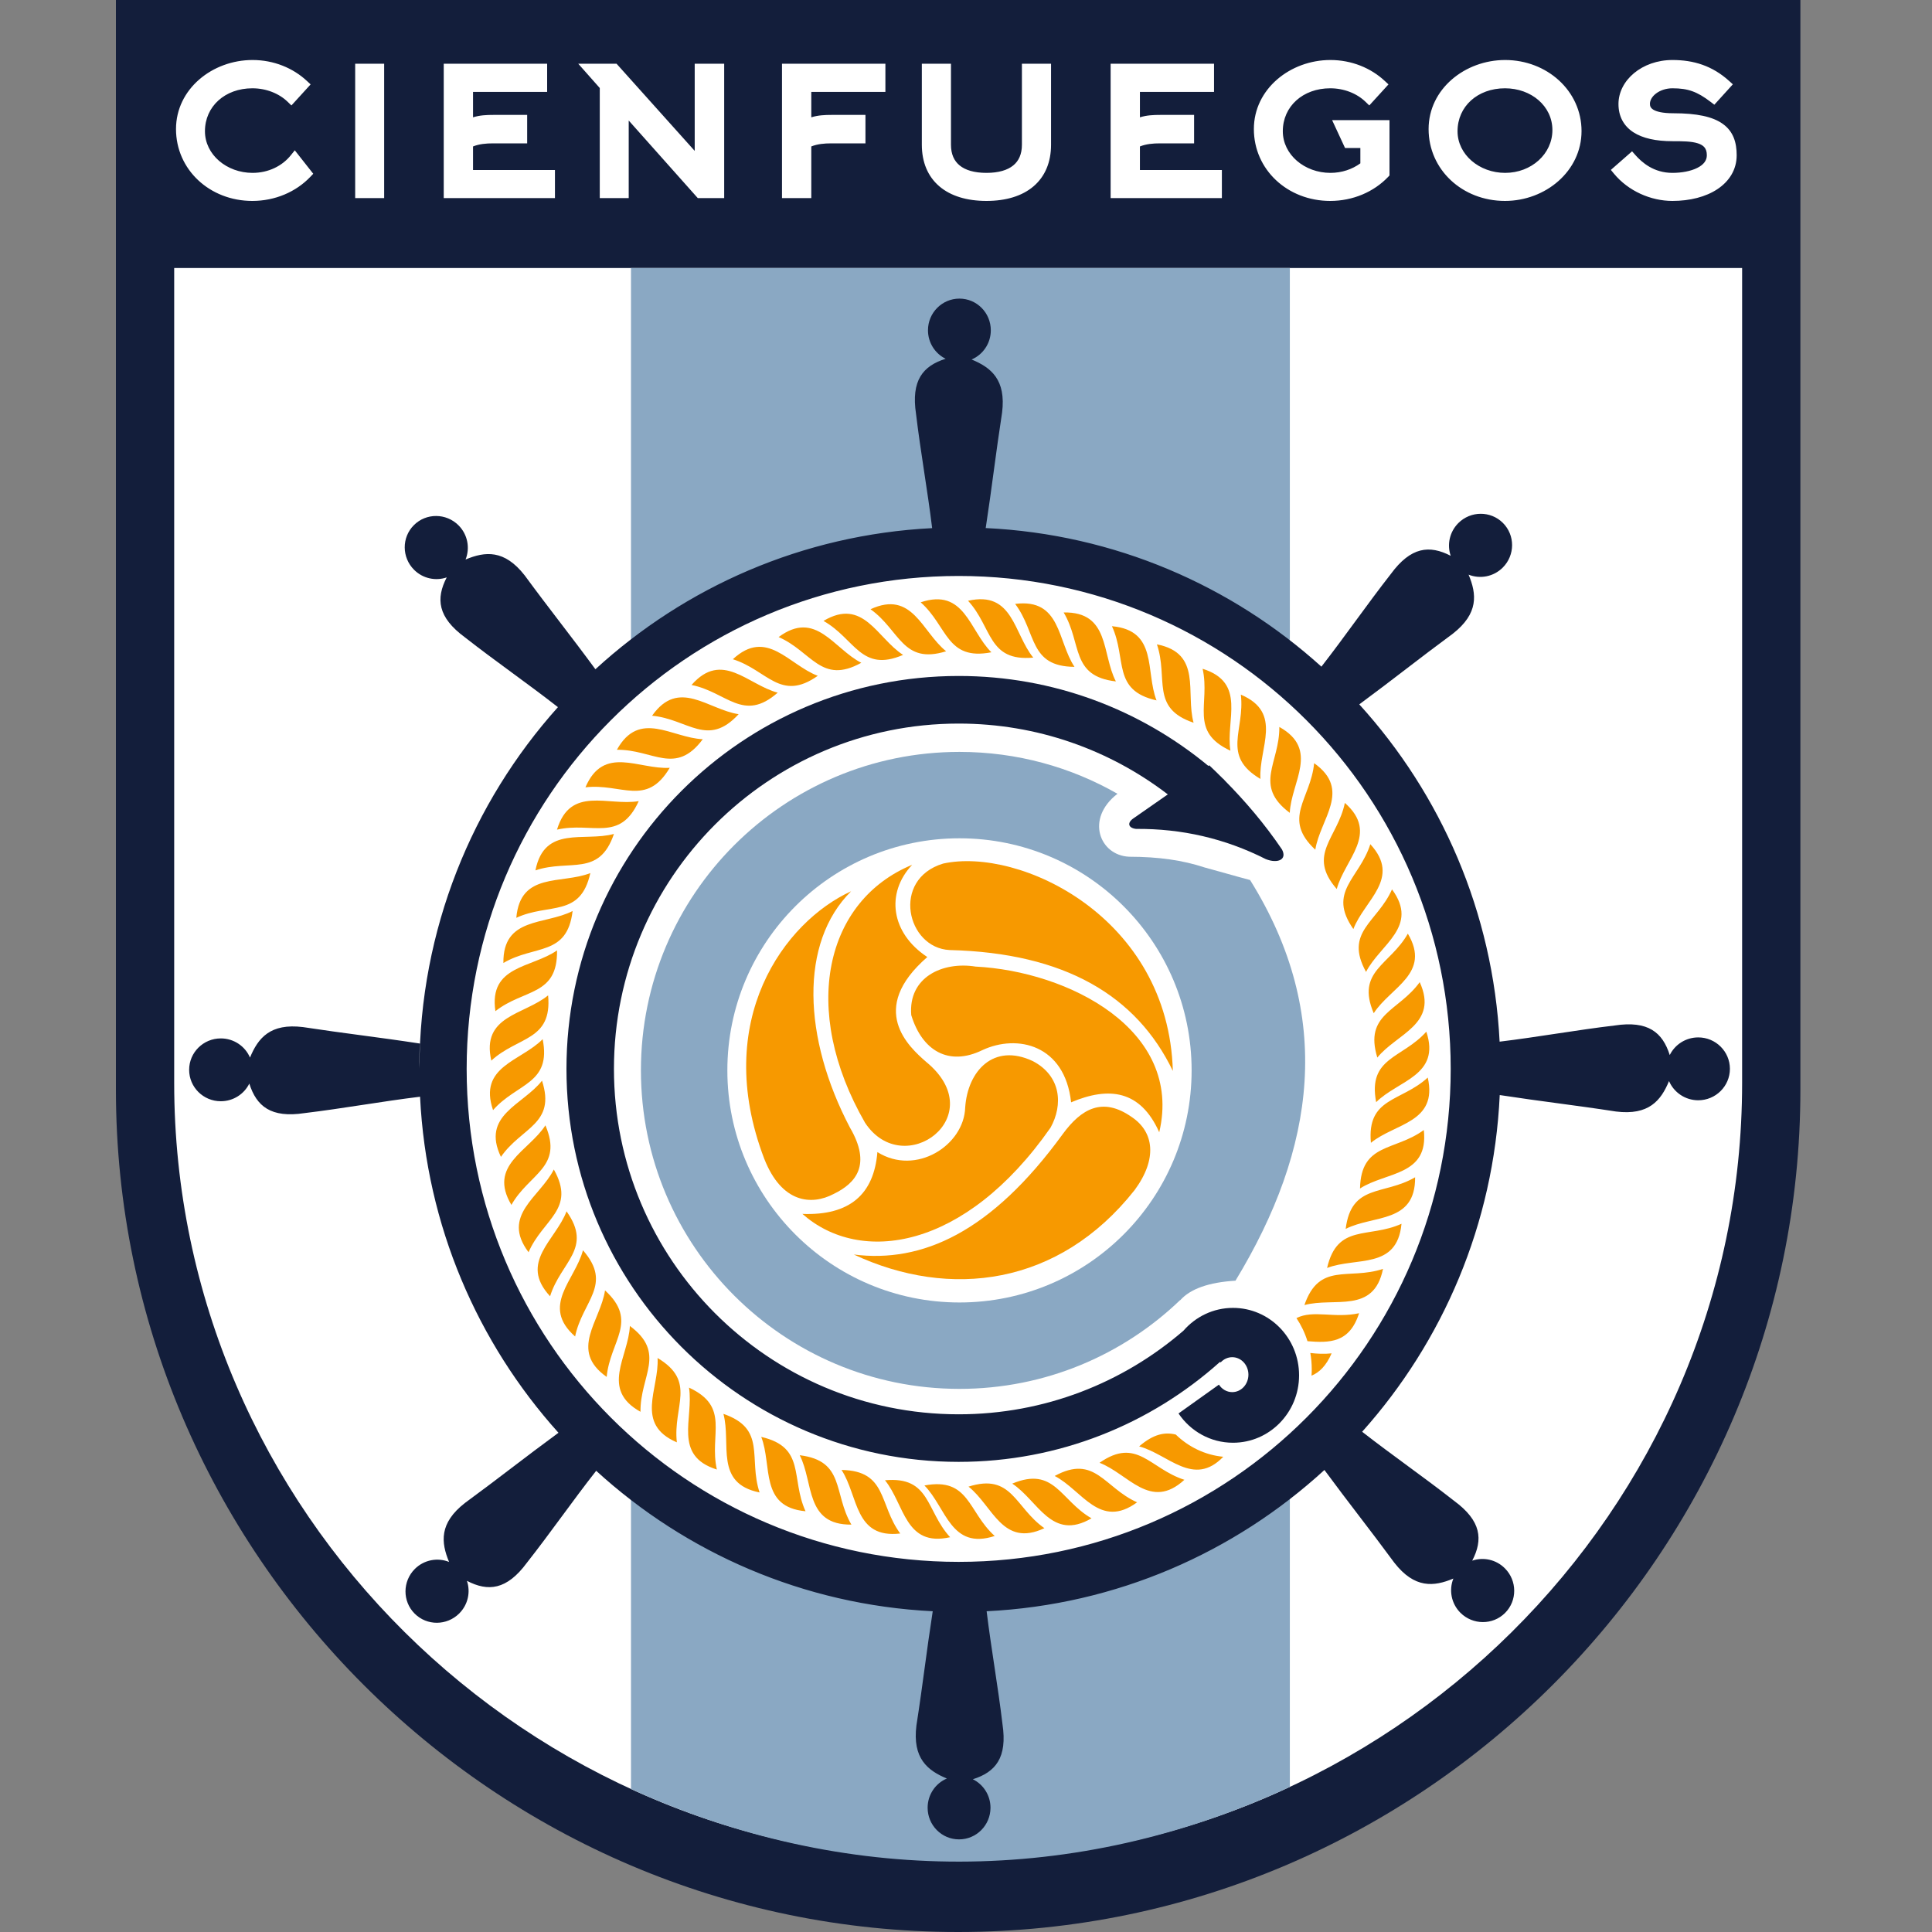
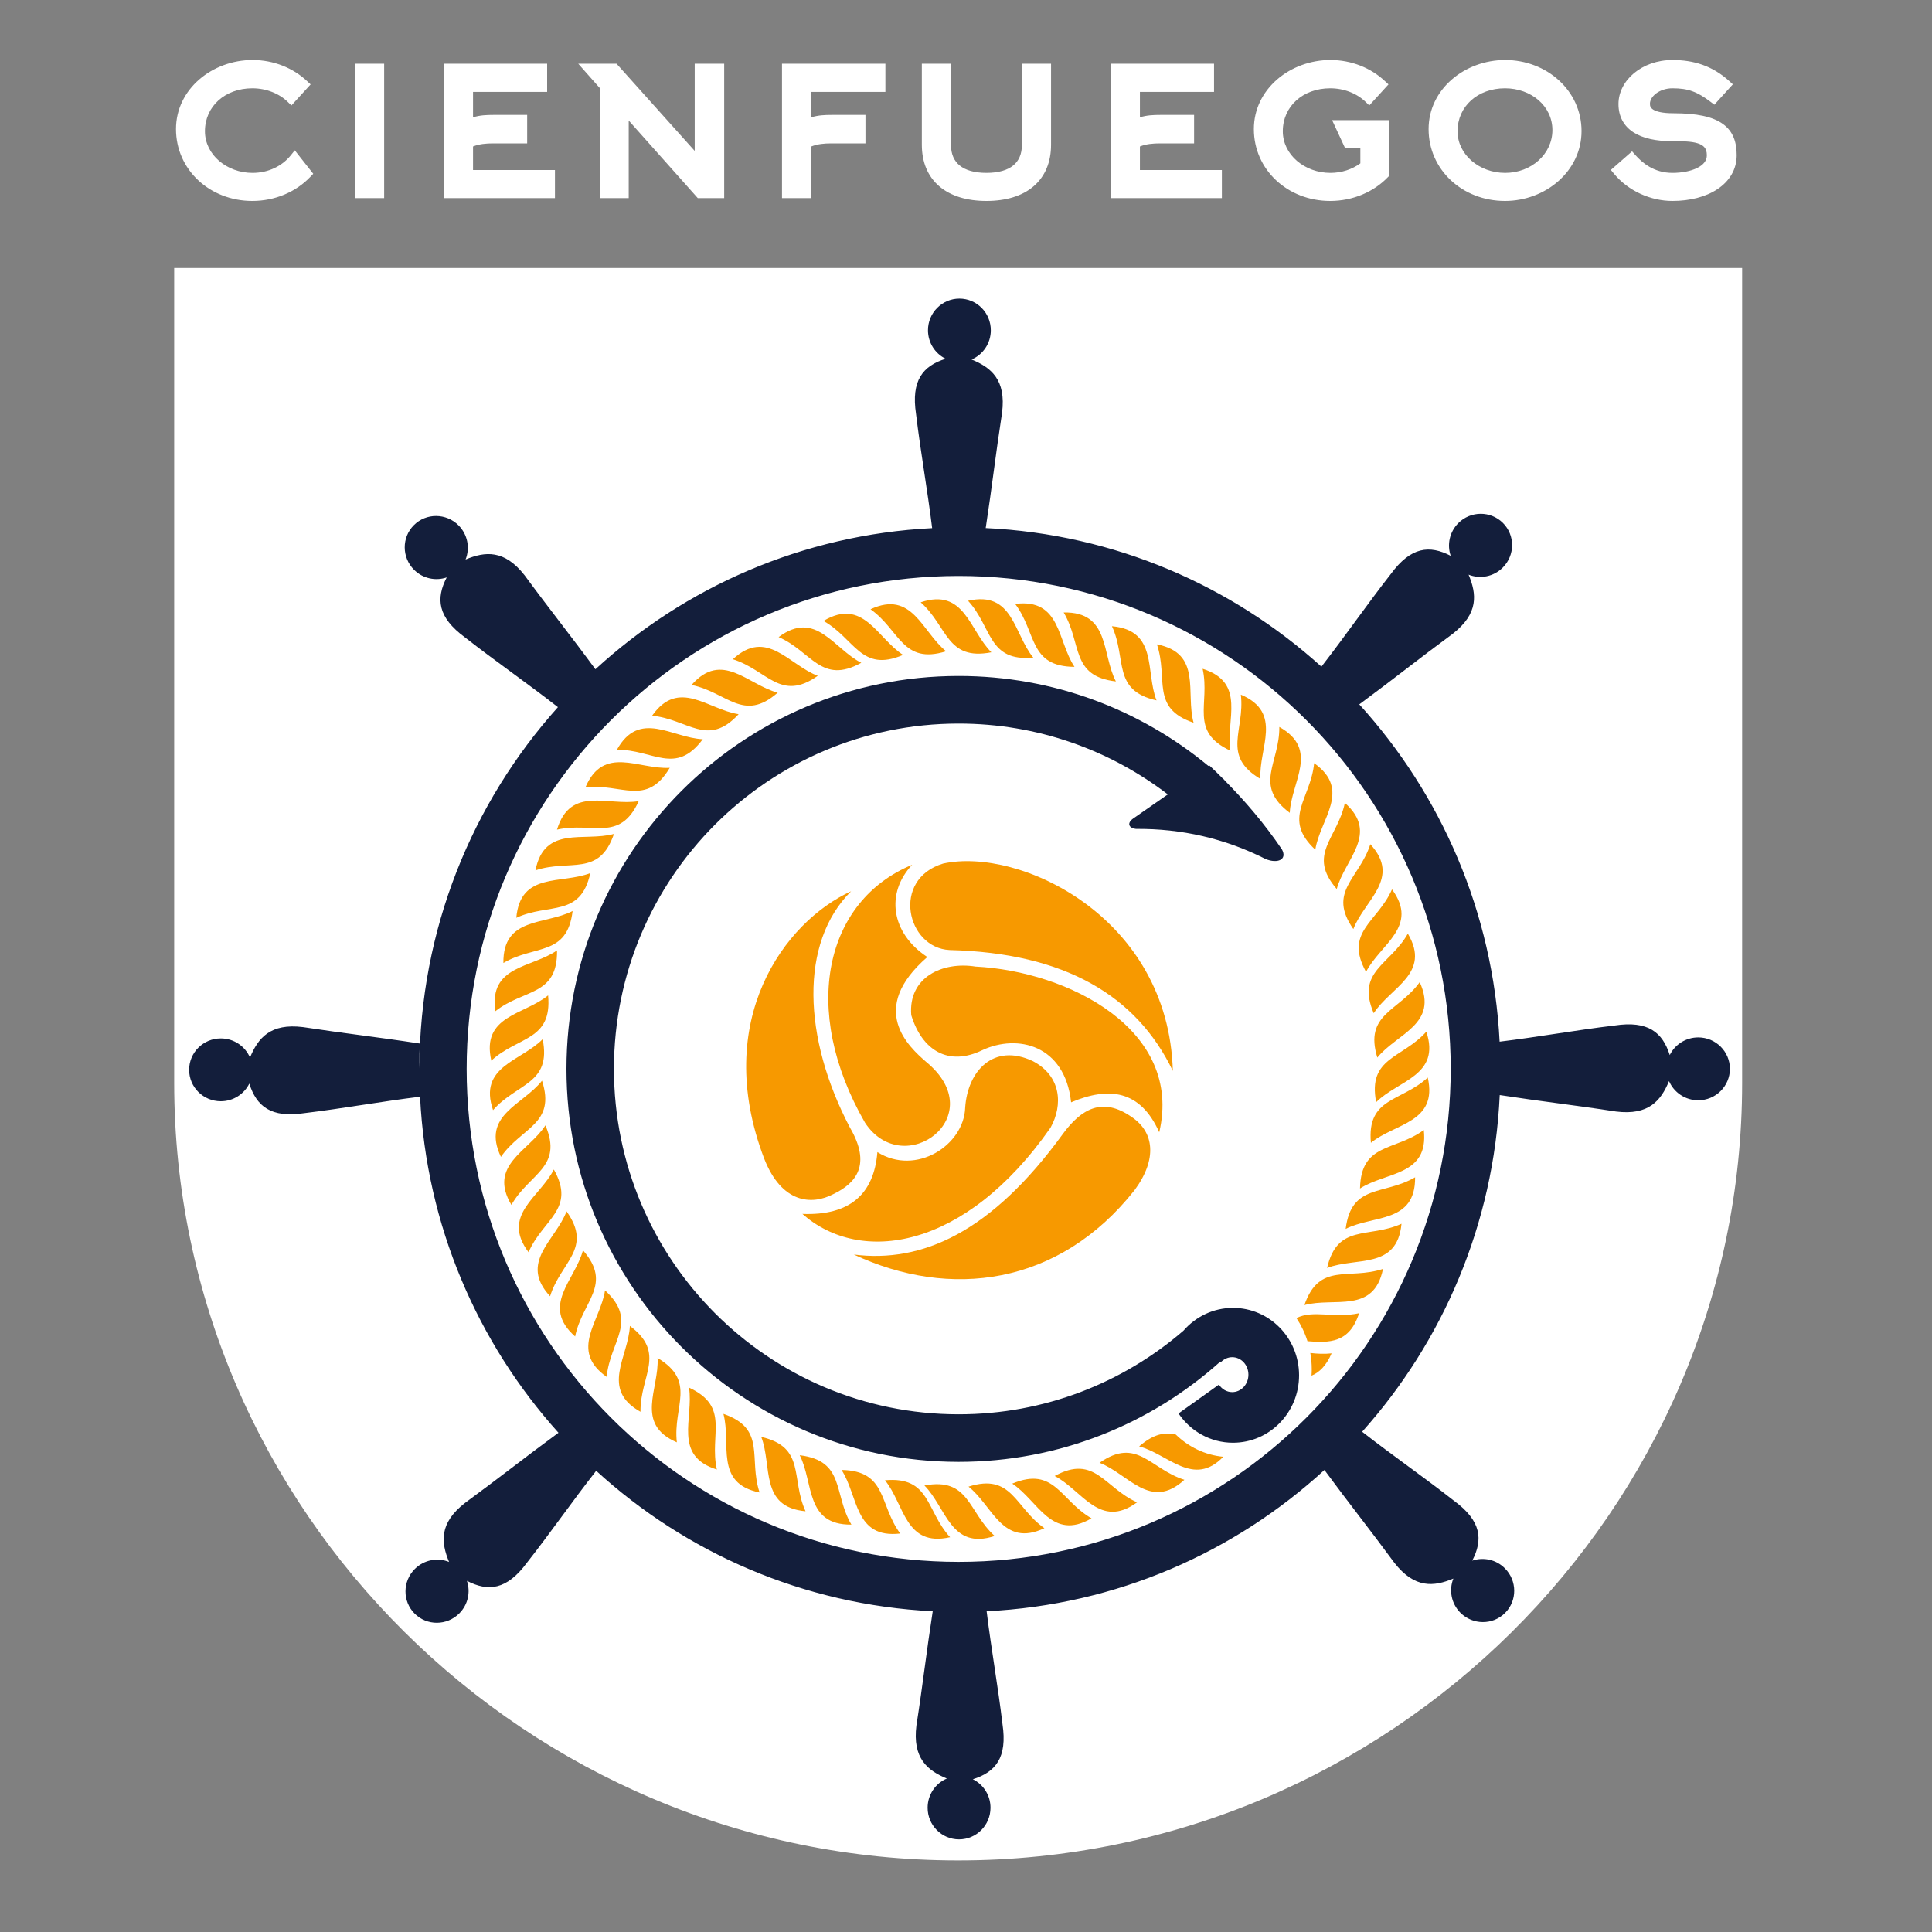
<svg xmlns="http://www.w3.org/2000/svg" width="50" height="50" viewBox="0 0 50 50" fill="none">
  <rect x="0" y="0" width="50" height="50" fill="#808080" stroke="none" />
-   <path fill-rule="evenodd" clip-rule="evenodd" d="M46.594 0V28.203C46.594 40.191 36.786 50 24.797 50C12.809 50 3 40.191 3 28.203V0H46.594Z" fill="#131E3B" />
  <path fill-rule="evenodd" clip-rule="evenodd" d="M4.508 6.936V28.026C4.508 39.09 13.641 48.148 24.797 48.148C35.953 48.148 45.086 39.09 45.086 28.026V6.936H4.508Z" fill="white" />
-   <path fill-rule="evenodd" clip-rule="evenodd" d="M16.33 6.936H33.381V46.245C27.844 48.823 21.825 48.805 16.33 46.3V6.936Z" fill="#8AA8C3" />
  <path fill-rule="evenodd" clip-rule="evenodd" d="M24.806 14.266C32.099 14.266 38.012 20.276 38.012 27.691C38.012 35.106 32.099 41.116 24.806 41.116C17.513 41.116 11.601 35.106 11.601 27.691C11.601 20.276 17.513 14.266 24.806 14.266Z" fill="white" />
  <path fill-rule="evenodd" clip-rule="evenodd" d="M12.715 27.449C12.449 26.28 13.565 26.269 14.185 25.76C14.294 26.941 13.403 26.815 12.715 27.449ZM34.462 35.025C34.321 35.348 34.143 35.52 33.942 35.602C33.946 35.547 33.948 35.492 33.948 35.437C33.948 35.292 33.935 35.151 33.911 35.015C34.084 35.035 34.266 35.046 34.462 35.025ZM35.173 33.986C34.926 34.764 34.399 34.755 33.837 34.71C33.77 34.494 33.673 34.293 33.552 34.112C33.991 33.891 34.53 34.126 35.173 33.986ZM35.792 32.839C35.555 34.013 34.533 33.565 33.758 33.775C34.144 32.653 34.904 33.134 35.792 32.839ZM36.271 31.671C36.157 32.865 35.094 32.525 34.345 32.815C34.612 31.659 35.418 32.058 36.271 31.671ZM36.623 30.468C36.633 31.667 35.541 31.439 34.826 31.804C34.972 30.628 35.815 30.941 36.623 30.468ZM36.848 29.245C36.981 30.436 35.872 30.322 35.197 30.758C35.222 29.572 36.093 29.798 36.848 29.245ZM36.95 27.887C37.215 29.056 36.1 29.067 35.479 29.576C35.371 28.395 36.261 28.521 36.95 27.887ZM12.964 29.94C12.448 28.857 13.533 28.601 14.027 27.968C14.393 29.096 13.496 29.169 12.964 29.94ZM31.658 37.701C30.886 38.501 30.239 37.636 29.481 37.432C29.858 37.107 30.149 37.058 30.429 37.126C30.76 37.447 31.187 37.657 31.658 37.701ZM28.248 39.294C27.212 39.897 26.868 38.836 26.197 38.396C27.291 37.939 27.437 38.827 28.248 39.294ZM30.652 38.297C29.769 39.107 29.206 38.144 28.456 37.857C29.428 37.178 29.76 38.013 30.652 38.297ZM29.428 38.88C28.46 39.587 28.008 38.567 27.295 38.198C28.337 37.631 28.573 38.499 29.428 38.88ZM27.029 39.549C25.944 40.059 25.695 38.972 25.065 38.474C26.195 38.116 26.263 39.013 27.029 39.549ZM25.743 39.751C24.604 40.124 24.489 39.015 23.924 38.444C25.09 38.226 25.047 39.124 25.743 39.751ZM19.658 38.625C18.483 38.388 18.931 37.366 18.722 36.591C19.844 36.977 19.363 37.737 19.658 38.625ZM20.847 39.111C19.653 39 19.991 37.936 19.701 37.187C20.857 37.453 20.459 38.259 20.847 39.111ZM22.034 39.457C20.834 39.468 21.061 38.376 20.697 37.661C21.874 37.806 21.561 38.649 22.034 39.457ZM23.298 39.687C22.107 39.825 22.218 38.715 21.779 38.042C22.965 38.063 22.742 38.934 23.298 39.687ZM24.589 39.783C23.42 40.046 23.411 38.931 22.903 38.309C24.084 38.203 23.956 39.093 24.589 39.783ZM18.552 38.031C17.408 37.673 17.959 36.703 17.831 35.911C18.907 36.411 18.35 37.117 18.552 38.031ZM17.517 37.328C16.416 36.854 17.064 35.946 17.018 35.145C18.037 35.753 17.41 36.398 17.517 37.328ZM16.576 36.537C15.528 35.954 16.265 35.117 16.301 34.315C17.252 35.023 16.563 35.601 16.576 36.537ZM15.701 35.634C14.72 34.946 15.54 34.19 15.658 33.395C16.531 34.198 15.786 34.702 15.701 35.634ZM14.884 34.588C13.984 33.796 14.882 33.134 15.087 32.357C15.867 33.251 15.071 33.67 14.884 34.588ZM14.236 33.547C13.42 32.668 14.38 32.1 14.662 31.349C15.348 32.316 14.514 32.653 14.236 33.547ZM13.679 32.408C12.96 31.449 13.974 30.984 14.333 30.266C14.914 31.3 14.049 31.548 13.679 32.408ZM13.235 31.183C12.623 30.153 13.681 29.799 14.115 29.124C14.581 30.215 13.695 30.368 13.235 31.183ZM12.821 26.169C12.645 24.983 13.758 25.056 14.416 24.596C14.434 25.782 13.556 25.588 12.821 26.169ZM36.913 26.7C37.292 27.837 36.183 27.957 35.615 28.524C35.392 27.36 36.29 27.398 36.913 26.7ZM36.742 25.418C37.239 26.508 36.15 26.746 35.645 27.37C35.299 26.236 36.196 26.178 36.742 25.418ZM36.435 24.163C37.046 25.195 35.987 25.547 35.552 26.222C35.087 25.131 35.974 24.978 36.435 24.163ZM36.025 23.017C36.736 23.982 35.718 24.438 35.353 25.153C34.781 24.114 35.648 23.873 36.025 23.017ZM35.464 21.848C36.275 22.732 35.311 23.294 35.025 24.044C34.345 23.072 35.181 22.74 35.464 21.848ZM34.805 20.779C35.703 21.574 34.803 22.233 34.595 23.008C33.818 22.113 34.615 21.696 34.805 20.779ZM34.01 19.751C34.988 20.445 34.164 21.196 34.04 21.99C33.172 21.182 33.92 20.682 34.01 19.751ZM33.109 18.813C34.155 19.398 33.416 20.233 33.379 21.036C32.429 20.325 33.119 19.748 33.109 18.813ZM32.113 17.977C33.216 18.447 32.571 19.357 32.62 20.159C31.599 19.554 32.224 18.907 32.113 17.977ZM31.124 17.308C32.268 17.667 31.715 18.635 31.843 19.428C30.767 18.927 31.325 18.221 31.124 17.308ZM29.941 16.676C31.118 16.906 30.676 17.93 30.89 18.704C29.766 18.325 30.242 17.562 29.941 16.676ZM28.777 16.206C29.972 16.315 29.638 17.379 29.931 18.126C28.774 17.865 29.169 17.057 28.777 16.206ZM27.527 15.85C28.726 15.829 28.508 16.922 28.879 17.635C27.701 17.499 28.007 16.653 27.527 15.85ZM26.272 15.629C27.461 15.479 27.362 16.59 27.808 17.258C26.622 17.25 26.835 16.376 26.272 15.629ZM25.053 15.548C26.222 15.282 26.232 16.398 26.741 17.019C25.561 17.127 25.687 16.237 25.053 15.548ZM23.827 15.588C24.964 15.206 25.087 16.315 25.657 16.881C24.492 17.107 24.528 16.209 23.827 15.588ZM22.529 15.767C23.617 15.264 23.859 16.353 24.486 16.855C23.354 17.206 23.292 16.309 22.529 15.767ZM21.312 16.069C22.343 15.456 22.697 16.514 23.372 16.949C22.282 17.415 22.128 16.529 21.312 16.069ZM20.151 16.487C21.114 15.772 21.573 16.789 22.29 17.153C21.252 17.727 21.009 16.861 20.151 16.487ZM18.966 17.061C19.846 16.246 20.413 17.207 21.164 17.49C20.195 18.174 19.859 17.34 18.966 17.061ZM17.897 17.727C18.688 16.825 19.351 17.722 20.127 17.926C19.235 18.707 18.814 17.912 17.897 17.727ZM16.876 18.523C17.566 17.543 18.322 18.364 19.116 18.483C18.311 19.355 17.808 18.61 16.876 18.523ZM15.965 19.404C16.548 18.357 17.386 19.095 18.188 19.131C17.479 20.082 16.901 19.393 15.965 19.404ZM15.151 20.376C15.622 19.273 16.531 19.919 17.333 19.871C16.727 20.891 16.081 20.266 15.151 20.376ZM14.415 21.471C14.764 20.324 15.738 20.868 16.53 20.733C16.039 21.812 15.328 21.262 14.415 21.471ZM13.857 22.525C14.091 21.349 15.114 21.794 15.889 21.582C15.506 22.705 14.745 22.227 13.857 22.525ZM13.362 23.753C13.466 22.559 14.531 22.89 15.278 22.595C15.021 23.753 14.211 23.36 13.362 23.753ZM13.028 24.922C13.012 23.723 14.105 23.945 14.819 23.577C14.678 24.755 13.833 24.445 13.028 24.922ZM12.76 28.73C12.372 27.595 13.48 27.467 14.044 26.894C14.276 28.057 13.377 28.026 12.76 28.73Z" fill="#F79900" />
  <path fill-rule="evenodd" clip-rule="evenodd" d="M38.892 14.688C38.652 14.928 38.302 14.99 38.007 14.872C38.218 15.376 38.271 15.874 37.598 16.401C36.707 17.057 36.066 17.574 35.178 18.229C37.294 20.557 38.64 23.602 38.81 26.958C39.797 26.839 40.797 26.657 41.784 26.54C42.655 26.407 43.027 26.719 43.213 27.305C43.346 27.034 43.627 26.848 43.951 26.848C44.403 26.848 44.77 27.213 44.77 27.662C44.769 28.111 44.402 28.475 43.949 28.475C43.609 28.474 43.319 28.269 43.194 27.978C42.986 28.482 42.67 28.872 41.822 28.766C40.726 28.597 39.906 28.508 38.813 28.34C38.659 31.683 37.339 34.721 35.252 37.054C36.028 37.66 36.856 38.232 37.63 38.84C38.34 39.361 38.384 39.844 38.101 40.39C38.387 40.292 38.717 40.358 38.946 40.588C39.266 40.908 39.269 41.425 38.951 41.743C38.634 42.06 38.117 42.058 37.796 41.739C37.556 41.499 37.495 41.148 37.613 40.853C37.109 41.064 36.61 41.116 36.085 40.443C35.434 39.558 34.922 38.92 34.276 38.043C31.947 40.178 28.896 41.534 25.534 41.699C25.652 42.669 25.829 43.65 25.944 44.619C26.075 45.49 25.764 45.862 25.177 46.047C25.448 46.18 25.634 46.461 25.634 46.785C25.633 47.237 25.268 47.604 24.819 47.603C24.37 47.603 24.006 47.235 24.007 46.782C24.008 46.442 24.213 46.151 24.505 46.028C24 45.819 23.611 45.502 23.717 44.655C23.885 43.576 23.974 42.766 24.139 41.699C20.79 41.532 17.752 40.186 15.429 38.064C14.82 38.84 14.246 39.669 13.636 40.444C13.113 41.153 12.629 41.195 12.084 40.912C12.181 41.198 12.114 41.527 11.885 41.756C11.564 42.076 11.047 42.078 10.73 41.759C10.413 41.441 10.416 40.924 10.736 40.604C10.977 40.365 11.327 40.304 11.622 40.423C11.412 39.918 11.361 39.419 12.035 38.895C12.925 38.243 13.567 37.729 14.453 37.08C12.361 34.754 11.034 31.722 10.871 28.383C9.878 28.504 8.873 28.688 7.881 28.807C7.01 28.94 6.638 28.629 6.452 28.043C6.319 28.314 6.038 28.5 5.714 28.5C5.262 28.5 4.895 28.136 4.895 27.687C4.895 27.238 5.262 26.874 5.714 26.874C6.054 26.874 6.345 27.078 6.47 27.37C6.678 26.865 6.993 26.476 7.841 26.581C8.943 26.749 9.765 26.838 10.868 27.007C10.855 27.224 10.85 27.437 10.854 27.65C10.862 24.056 12.217 20.779 14.439 18.301C13.654 17.687 12.816 17.109 12.032 16.494C11.322 15.973 11.279 15.489 11.561 14.943C11.275 15.041 10.945 14.975 10.716 14.746C10.396 14.426 10.393 13.909 10.711 13.591C11.028 13.273 11.546 13.275 11.866 13.595C12.106 13.835 12.167 14.185 12.049 14.48C12.553 14.269 13.052 14.217 13.578 14.89C14.235 15.785 14.753 16.427 15.409 17.32C17.732 15.191 20.772 13.838 24.124 13.668C24.004 12.687 23.824 11.694 23.707 10.714C23.575 9.842 23.886 9.47 24.473 9.285C24.202 9.152 24.016 8.871 24.016 8.547C24.016 8.095 24.381 7.728 24.83 7.728C25.279 7.728 25.643 8.096 25.642 8.549C25.642 8.888 25.437 9.179 25.145 9.304C25.65 9.511 26.04 9.828 25.934 10.676C25.766 11.766 25.676 12.582 25.51 13.666C28.845 13.824 31.874 15.153 34.198 17.253C34.808 16.471 35.382 15.637 35.993 14.857C36.514 14.146 36.997 14.102 37.544 14.384C37.446 14.098 37.512 13.769 37.74 13.539C38.06 13.218 38.577 13.216 38.895 13.533C39.213 13.851 39.212 14.367 38.892 14.688ZM24.81 14.906C31.843 14.906 37.544 20.618 37.544 27.663C37.544 34.709 31.843 40.421 24.81 40.421C17.778 40.421 12.077 34.709 12.077 27.663C12.077 20.618 17.778 14.906 24.81 14.906Z" fill="#131E3B" />
-   <path fill-rule="evenodd" clip-rule="evenodd" d="M24.831 19.459C26.319 19.459 27.715 19.853 28.92 20.543C28.081 21.191 28.461 22.139 29.222 22.172C29.994 22.174 30.603 22.262 31.179 22.451C31.556 22.552 31.983 22.678 32.352 22.775C34.538 26.277 34.05 29.726 31.974 33.144C31.285 33.186 30.806 33.354 30.542 33.652L30.544 33.644C29.062 35.068 27.049 35.944 24.831 35.944C20.278 35.944 16.587 32.254 16.587 27.701C16.587 23.15 20.278 19.459 24.831 19.459Z" fill="#8AA8C3" />
  <path fill-rule="evenodd" clip-rule="evenodd" d="M31.91 33.848C32.855 33.848 33.62 34.629 33.62 35.593C33.62 36.557 32.855 37.338 31.91 37.338C31.325 37.338 30.808 37.038 30.5 36.58L31.546 35.834C31.621 35.951 31.747 36.028 31.89 36.028C32.122 36.028 32.309 35.826 32.309 35.576C32.309 35.327 32.122 35.124 31.89 35.124C31.774 35.124 31.669 35.175 31.593 35.257L31.571 35.248C29.776 36.855 27.407 37.833 24.81 37.833C19.204 37.833 14.66 33.28 14.66 27.663C14.66 22.047 19.204 17.494 24.81 17.494C27.266 17.494 29.517 18.368 31.273 19.822L31.295 19.806C31.41 19.915 31.524 20.025 31.636 20.138C31.653 20.153 31.671 20.169 31.688 20.185L31.685 20.187C32.221 20.728 32.726 21.318 33.178 21.985C33.318 22.25 33.062 22.355 32.759 22.234C31.7 21.698 30.58 21.443 29.4 21.452C29.197 21.428 29.165 21.293 29.333 21.179L30.223 20.559C28.722 19.409 26.846 18.726 24.81 18.726C19.883 18.726 15.889 22.727 15.889 27.663C15.889 32.6 19.883 36.602 24.81 36.602C27.034 36.602 29.067 35.786 30.629 34.437C30.943 34.076 31.4 33.848 31.91 33.848Z" fill="#131E3B" />
  <path fill-rule="evenodd" clip-rule="evenodd" d="M24.831 21.695C28.15 21.695 30.839 24.384 30.839 27.701C30.839 31.018 28.15 33.708 24.831 33.708C21.514 33.708 18.824 31.018 18.824 27.701C18.824 24.384 21.514 21.695 24.831 21.695Z" fill="white" />
  <path fill-rule="evenodd" clip-rule="evenodd" d="M30.353 27.715C29.416 25.772 27.564 24.661 24.576 24.587C23.465 24.533 23.059 22.756 24.409 22.349C26.386 21.917 30.241 23.73 30.353 27.715ZM27.187 29.185C27.518 28.591 27.462 27.844 26.729 27.461C25.71 26.981 25.042 27.721 24.979 28.662C24.949 29.641 23.704 30.442 22.707 29.816C22.617 30.907 21.992 31.462 20.766 31.416C22.262 32.738 24.968 32.36 27.187 29.185ZM22.027 23.066C20.305 23.852 18.414 26.405 19.777 29.985C20.232 31.146 21.009 31.197 21.572 30.901C22.153 30.621 22.56 30.144 21.995 29.179C20.778 26.86 20.685 24.398 22.027 23.066ZM27.511 29.34C27.98 28.705 28.526 28.375 29.287 28.907C29.869 29.296 29.957 29.995 29.363 30.8C27.403 33.282 24.58 33.628 22.097 32.467C23.853 32.689 25.647 31.908 27.511 29.34ZM30.001 29.303C29.512 28.209 28.699 28.114 27.72 28.528C27.559 27.039 26.331 26.754 25.424 27.177C24.548 27.604 23.863 27.188 23.583 26.271C23.502 25.29 24.392 24.878 25.247 25.015C27.641 25.136 30.625 26.644 30.001 29.303ZM23.607 22.381C22.914 23.115 23.059 24.15 23.999 24.768C22.439 26.124 23.528 27.096 23.965 27.478C25.685 28.885 23.387 30.574 22.387 29.056C20.693 26.111 21.365 23.305 23.607 22.381Z" fill="#F79900" />
  <path fill-rule="evenodd" clip-rule="evenodd" d="M7.859 2.191C7.522 1.876 7.052 1.681 6.536 1.681C5.549 1.681 4.683 2.39 4.683 3.34C4.683 4.312 5.49 5.072 6.531 5.072C7.084 5.072 7.592 4.853 7.937 4.489L7.628 4.096C7.379 4.407 6.983 4.602 6.536 4.602C5.817 4.602 5.176 4.092 5.176 3.396C5.176 2.671 5.766 2.157 6.531 2.157C6.923 2.157 7.287 2.303 7.536 2.545L7.859 2.191ZM9.814 1.777H9.32V4.999H9.814V1.777ZM12.114 3.707C12.321 3.603 12.543 3.582 12.764 3.582H13.516V3.102H12.764C12.538 3.102 12.321 3.116 12.114 3.228V2.251H14.032V1.777H11.612V4.999H14.234V4.528H12.114V3.707ZM15.65 2.23V4.999H16.143V2.783L18.116 4.999H18.614V1.777H18.107V4.239L15.899 1.777H15.249L15.65 2.23ZM20.868 3.707C21.076 3.603 21.297 3.582 21.518 3.582H22.27V3.102H21.518C21.292 3.102 21.076 3.116 20.868 3.228V2.251H22.786V1.777H20.366V4.999H20.868V3.707ZM25.529 5.072C26.502 5.072 27.073 4.584 27.073 3.746V1.777H26.575V3.746C26.575 4.299 26.198 4.602 25.529 4.602C24.86 4.602 24.483 4.299 24.483 3.746V1.777H23.984V3.746C23.984 4.584 24.556 5.072 25.529 5.072ZM29.373 3.707C29.581 3.603 29.802 3.582 30.024 3.582H30.775V3.102H30.024C29.798 3.102 29.581 3.116 29.373 3.228V2.251H31.291V1.777H28.871V4.999H31.494V4.528H29.373V3.707ZM35.754 2.191C35.417 1.876 34.947 1.681 34.431 1.681C33.444 1.681 32.578 2.39 32.578 3.34C32.578 4.312 33.384 5.072 34.426 5.072C34.979 5.072 35.486 4.853 35.832 4.489V3.237H34.675L34.892 3.703H35.334V4.29C35.094 4.485 34.777 4.602 34.431 4.602C33.712 4.602 33.071 4.092 33.071 3.396C33.071 2.671 33.661 2.157 34.426 2.157C34.818 2.157 35.182 2.303 35.431 2.545L35.754 2.191ZM40.304 3.366C40.304 4.066 39.691 4.602 38.953 4.602C38.234 4.602 37.593 4.092 37.593 3.396C37.593 2.671 38.183 2.157 38.949 2.157C39.681 2.157 40.304 2.658 40.304 3.366ZM40.802 3.392C40.802 2.429 39.972 1.681 38.953 1.681C37.967 1.681 37.1 2.39 37.1 3.34C37.1 4.312 37.907 5.072 38.949 5.072C39.944 5.072 40.802 4.342 40.802 3.392ZM44.817 4.018C44.817 3.409 44.508 3.059 43.305 3.059C42.719 3.059 42.572 2.882 42.572 2.688C42.572 2.407 42.895 2.157 43.282 2.157C43.72 2.157 43.983 2.256 44.351 2.537L44.665 2.191C44.255 1.82 43.803 1.681 43.282 1.681C42.544 1.681 42.014 2.169 42.014 2.692C42.014 3.241 42.461 3.526 43.282 3.526C43.78 3.526 44.301 3.526 44.301 4.018C44.301 4.42 43.789 4.602 43.282 4.602C42.742 4.602 42.406 4.299 42.226 4.096L41.866 4.412C42.212 4.831 42.757 5.072 43.282 5.072C44.153 5.072 44.817 4.667 44.817 4.018Z" fill="white" />
  <path fill-rule="evenodd" clip-rule="evenodd" d="M6.531 4.944C5.552 4.944 4.811 4.234 4.811 3.34C4.811 2.476 5.603 1.809 6.536 1.809C6.973 1.809 7.373 1.958 7.676 2.202L7.526 2.366C7.26 2.153 6.906 2.029 6.531 2.029C5.708 2.029 5.048 2.588 5.048 3.396C5.048 4.18 5.765 4.73 6.536 4.73C6.962 4.73 7.348 4.567 7.622 4.295L7.766 4.478C7.449 4.769 7.01 4.944 6.531 4.944ZM4.555 3.34C4.555 4.39 5.427 5.2 6.531 5.2C7.118 5.2 7.659 4.967 8.03 4.578L8.107 4.497L7.629 3.89L7.528 4.016C7.305 4.296 6.946 4.474 6.536 4.474C5.868 4.474 5.304 4.003 5.304 3.396C5.304 2.753 5.824 2.285 6.531 2.285C6.892 2.285 7.224 2.42 7.447 2.637L7.542 2.729L8.039 2.184L7.946 2.098C7.586 1.76 7.084 1.553 6.536 1.553C5.496 1.553 4.555 2.303 4.555 3.34ZM24.475 4.626C24.244 4.428 24.112 4.134 24.112 3.746V1.905H24.355V3.746C24.355 4.054 24.461 4.307 24.674 4.481C24.883 4.65 25.178 4.73 25.529 4.73C25.88 4.73 26.175 4.65 26.384 4.481C26.596 4.307 26.703 4.054 26.703 3.746V1.905H26.946V3.746C26.946 4.134 26.814 4.428 26.583 4.626C26.348 4.827 25.995 4.944 25.529 4.944C25.062 4.944 24.71 4.827 24.475 4.626ZM24.309 4.821C24.603 5.073 25.023 5.2 25.529 5.2C26.035 5.2 26.455 5.073 26.749 4.821C27.047 4.566 27.201 4.196 27.201 3.746V1.649H26.447V3.746C26.447 3.991 26.365 4.166 26.222 4.282C26.075 4.402 25.846 4.474 25.529 4.474C25.212 4.474 24.983 4.402 24.836 4.282C24.693 4.166 24.611 3.991 24.611 3.746V1.649H23.857V3.746C23.857 4.196 24.011 4.566 24.309 4.821ZM34.426 4.944C33.447 4.944 32.706 4.234 32.706 3.34C32.706 2.476 33.498 1.809 34.431 1.809C34.867 1.809 35.267 1.958 35.571 2.202L35.421 2.366C35.154 2.153 34.801 2.029 34.426 2.029C33.603 2.029 32.943 2.588 32.943 3.396C32.943 4.18 33.66 4.73 34.431 4.73C34.805 4.73 35.152 4.603 35.415 4.39L35.462 4.351V3.575H34.973L34.876 3.365H35.704V4.437C35.385 4.753 34.927 4.944 34.426 4.944ZM32.45 3.34C32.45 4.39 33.321 5.2 34.426 5.2C35.013 5.2 35.554 4.967 35.925 4.578L35.96 4.541V3.109H34.475L34.81 3.831H35.206V4.227C34.996 4.381 34.725 4.474 34.431 4.474C33.763 4.474 33.199 4.003 33.199 3.396C33.199 2.753 33.719 2.285 34.426 2.285C34.787 2.285 35.119 2.42 35.342 2.637L35.437 2.729L35.934 2.184L35.841 2.098C35.481 1.76 34.979 1.553 34.431 1.553C33.391 1.553 32.45 2.303 32.45 3.34ZM38.949 4.944C37.97 4.944 37.228 4.234 37.228 3.34C37.228 2.476 38.02 1.809 38.953 1.809C39.912 1.809 40.674 2.51 40.674 3.392C40.674 4.258 39.888 4.944 38.949 4.944ZM36.972 3.34C36.972 4.39 37.844 5.2 38.949 5.2C40 5.2 40.93 4.427 40.93 3.392C40.93 2.348 40.032 1.553 38.953 1.553C37.913 1.553 36.972 2.303 36.972 3.34ZM42.048 4.423L42.218 4.274C42.425 4.48 42.769 4.73 43.282 4.73C43.548 4.73 43.824 4.682 44.039 4.575C44.255 4.467 44.428 4.285 44.428 4.018C44.428 3.871 44.389 3.749 44.31 3.653C44.233 3.558 44.128 3.501 44.017 3.465C43.805 3.398 43.534 3.398 43.295 3.398L43.282 3.398C42.883 3.398 42.595 3.328 42.41 3.208C42.234 3.093 42.142 2.925 42.142 2.692C42.142 2.261 42.592 1.809 43.282 1.809C43.735 1.809 44.125 1.918 44.481 2.203L44.334 2.365C44.181 2.256 44.038 2.176 43.886 2.121C43.702 2.055 43.511 2.029 43.282 2.029C43.062 2.029 42.857 2.1 42.705 2.215C42.553 2.329 42.444 2.496 42.444 2.688C42.444 2.824 42.5 2.96 42.651 3.055C42.792 3.142 43.004 3.187 43.305 3.187C43.901 3.187 44.244 3.275 44.438 3.414C44.619 3.545 44.689 3.736 44.689 4.018C44.689 4.292 44.551 4.519 44.305 4.682C44.057 4.847 43.699 4.944 43.282 4.944C42.833 4.944 42.369 4.754 42.048 4.423ZM41.768 4.493C42.139 4.943 42.72 5.2 43.282 5.2C43.735 5.2 44.146 5.095 44.447 4.895C44.751 4.693 44.945 4.393 44.945 4.018C44.945 3.691 44.861 3.403 44.587 3.207C44.325 3.018 43.912 2.931 43.305 2.931C43.021 2.931 42.866 2.887 42.787 2.838C42.718 2.795 42.7 2.746 42.7 2.688C42.7 2.599 42.752 2.5 42.859 2.419C42.965 2.339 43.115 2.285 43.282 2.285C43.49 2.285 43.65 2.308 43.799 2.362C43.949 2.416 44.095 2.502 44.274 2.639L44.367 2.71L44.846 2.182L44.751 2.096C44.313 1.7 43.829 1.553 43.282 1.553C42.496 1.553 41.886 2.078 41.886 2.692C41.886 3.007 42.018 3.257 42.27 3.422C42.515 3.581 42.86 3.654 43.282 3.654C43.538 3.654 43.77 3.655 43.939 3.709C44.02 3.735 44.076 3.77 44.112 3.814C44.147 3.857 44.173 3.919 44.173 4.018C44.173 4.153 44.091 4.263 43.924 4.346C43.756 4.43 43.523 4.474 43.282 4.474C42.796 4.474 42.492 4.203 42.322 4.011L42.238 3.916L41.689 4.397L41.768 4.493ZM9.192 5.127H9.942V1.649H9.192V5.127ZM9.448 4.871V1.905H9.686V4.871H9.448ZM11.484 5.127H14.362V4.4H12.242V3.79C12.403 3.726 12.577 3.71 12.764 3.71H13.643V2.974H12.764C12.596 2.974 12.418 2.981 12.242 3.036V2.379H14.16V1.649H11.484V5.127ZM11.739 4.871V1.905H13.904V2.123H11.986V3.443L12.175 3.34C12.352 3.244 12.541 3.23 12.764 3.23H13.388V3.454H12.764C12.536 3.454 12.291 3.476 12.057 3.593L11.986 3.628V4.656H14.107V4.871H11.739ZM15.522 5.127H16.271V3.119L18.059 5.127H18.742V1.649H17.979V3.905L15.956 1.649H14.965L15.522 2.278V5.127ZM15.778 4.871V2.181L15.533 1.905H15.841L18.235 4.573V1.905H18.486V4.871H18.174L16.015 2.447V4.871H15.778ZM20.238 5.127H20.996V3.79C21.157 3.726 21.331 3.71 21.518 3.71H22.398V2.974H21.518C21.35 2.974 21.173 2.981 20.996 3.036V2.379H22.914V1.649H20.238V5.127ZM20.494 4.871V1.905H22.658V2.123H20.74V3.443L20.929 3.34C21.107 3.244 21.295 3.23 21.518 3.23H22.142V3.454H21.518C21.29 3.454 21.045 3.476 20.811 3.593L20.74 3.628V4.871H20.494ZM28.743 5.127H31.622V4.4H29.501V3.79C29.663 3.726 29.837 3.71 30.024 3.71H30.903V2.974H30.024C29.855 2.974 29.678 2.981 29.501 3.036V2.379H31.419V1.649H28.743V5.127ZM28.999 4.871V1.905H31.164V2.123H29.245V3.442L29.434 3.34C29.612 3.244 29.801 3.23 30.024 3.23H30.647V3.454H30.024C29.795 3.454 29.55 3.476 29.316 3.593L29.245 3.628V4.656H31.366V4.871H28.999ZM37.465 3.396C37.465 4.18 38.182 4.73 38.953 4.73C39.749 4.73 40.432 4.149 40.432 3.366C40.432 2.57 39.734 2.029 38.949 2.029C38.125 2.029 37.465 2.588 37.465 3.396ZM38.953 4.474C38.285 4.474 37.721 4.003 37.721 3.396C37.721 2.753 38.241 2.285 38.949 2.285C39.629 2.285 40.176 2.745 40.176 3.366C40.176 3.983 39.633 4.474 38.953 4.474Z" fill="white" />
</svg>